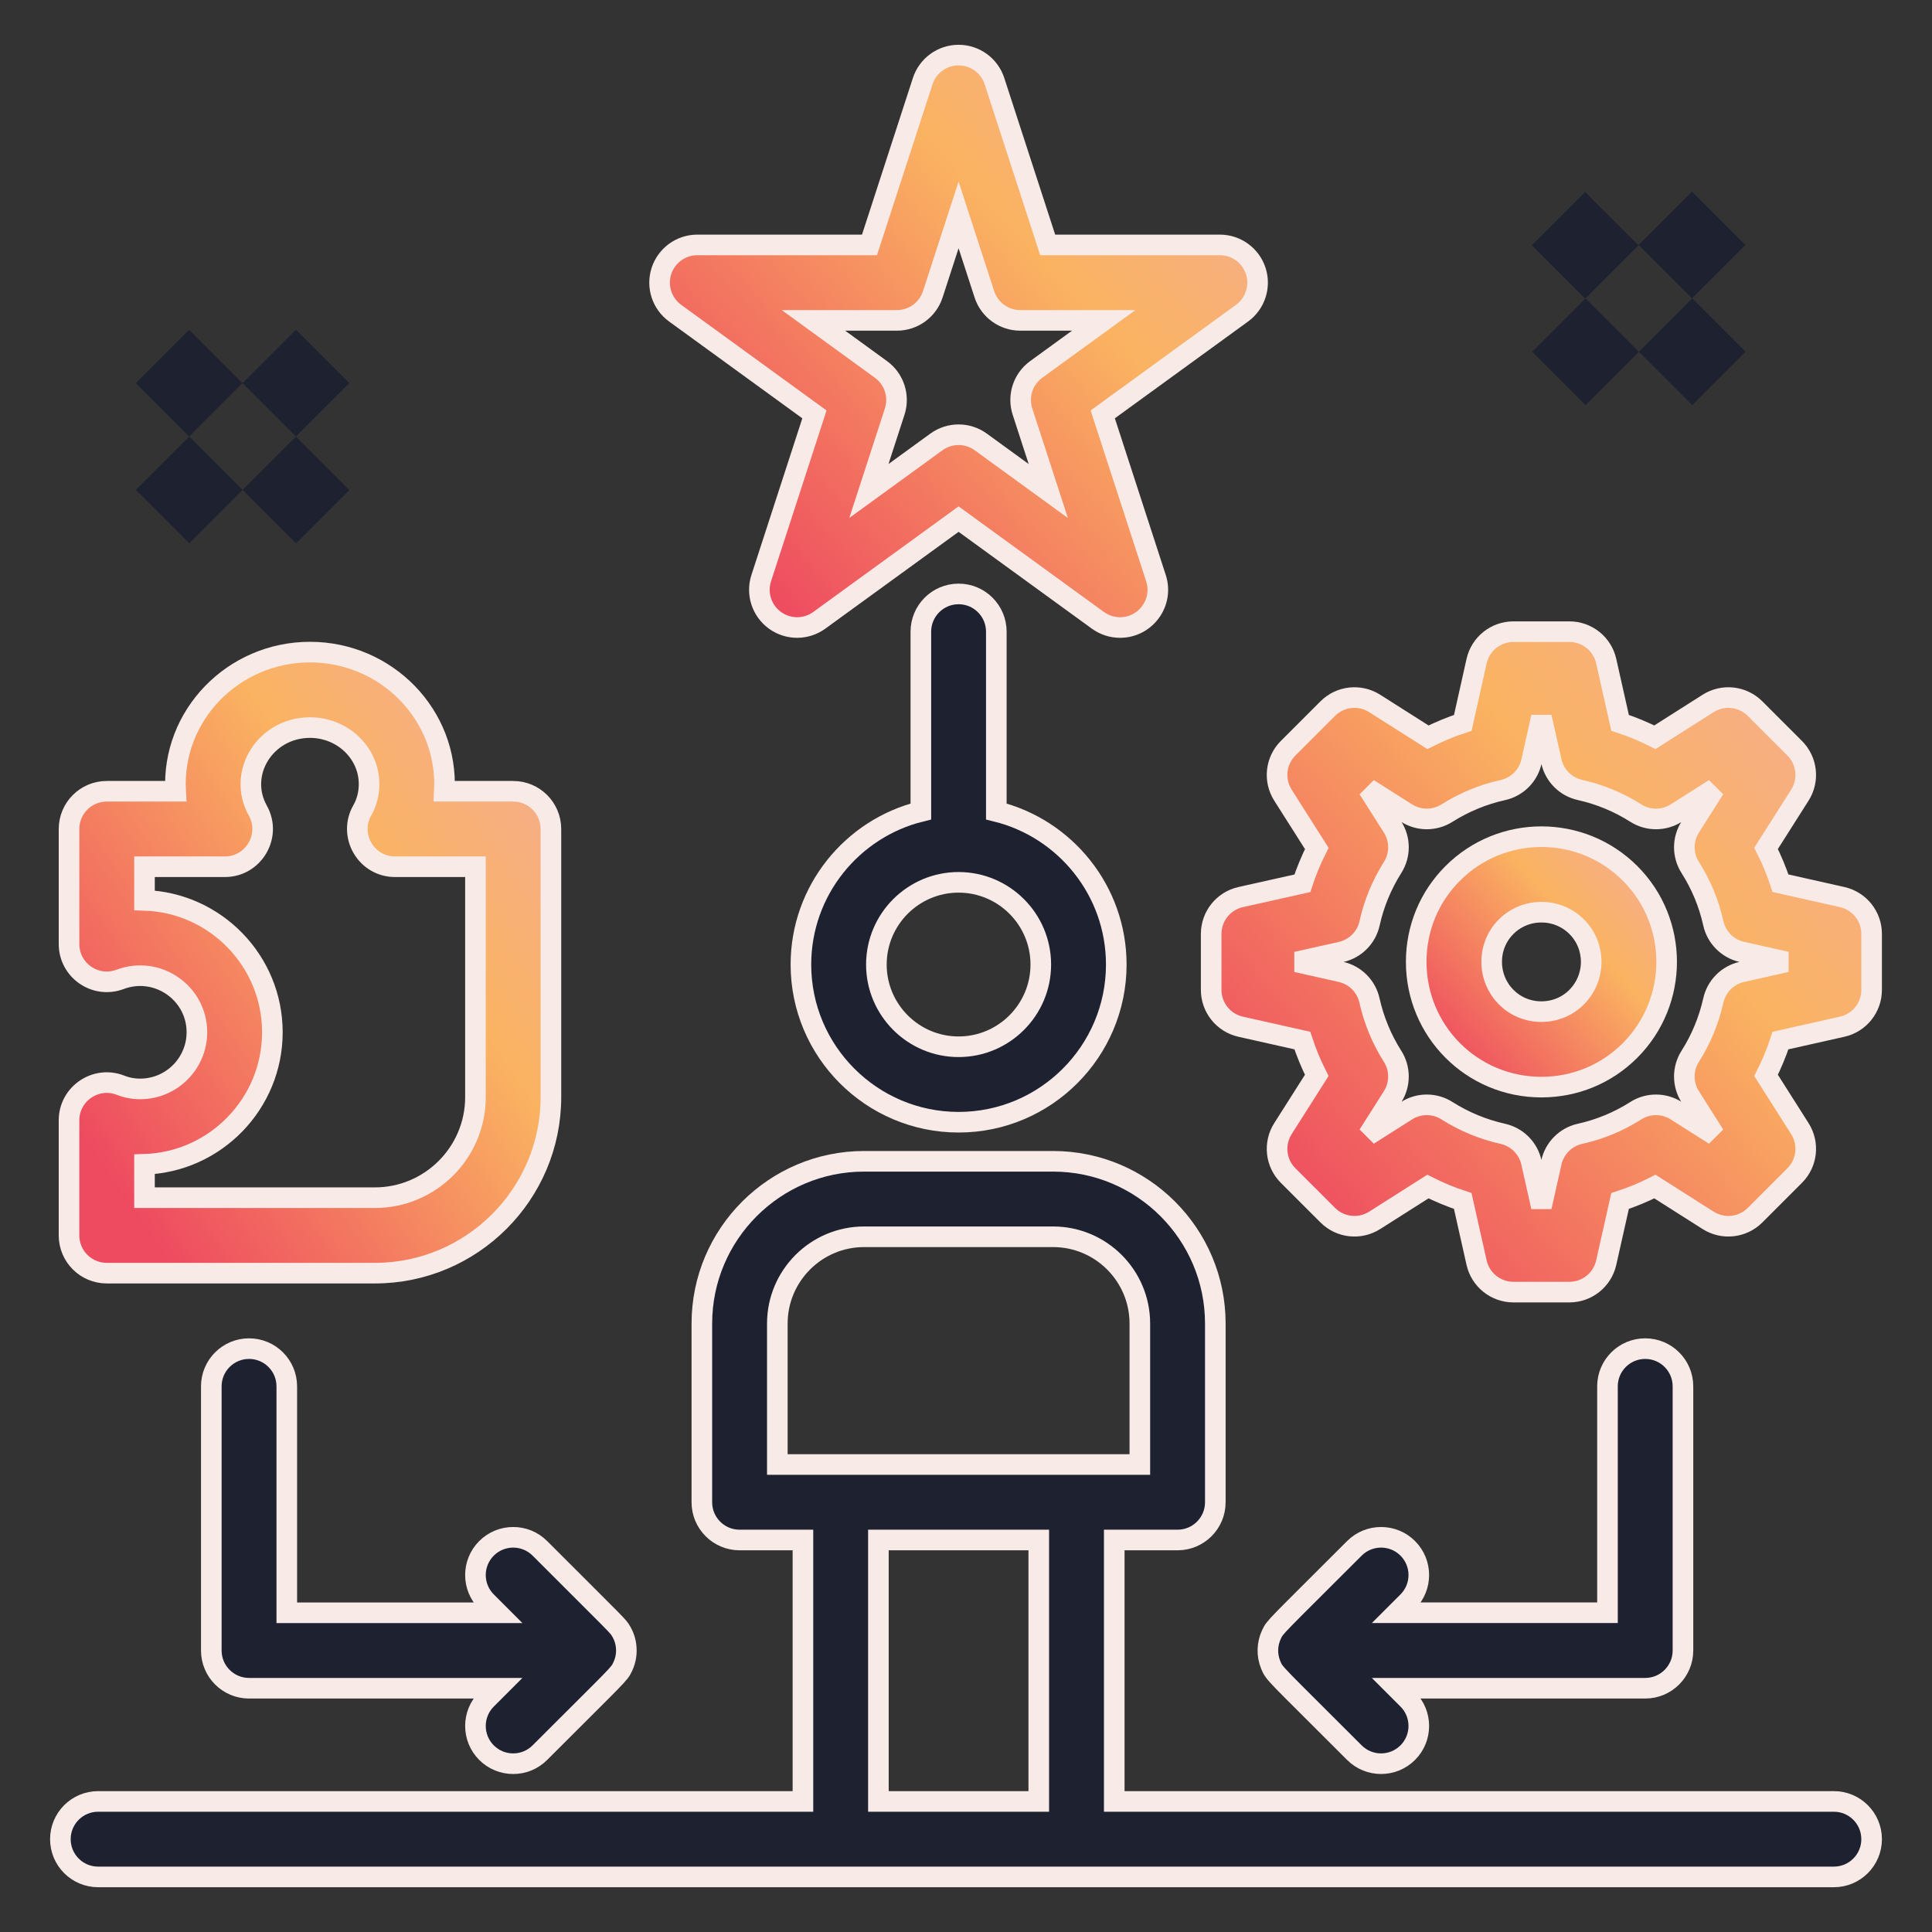
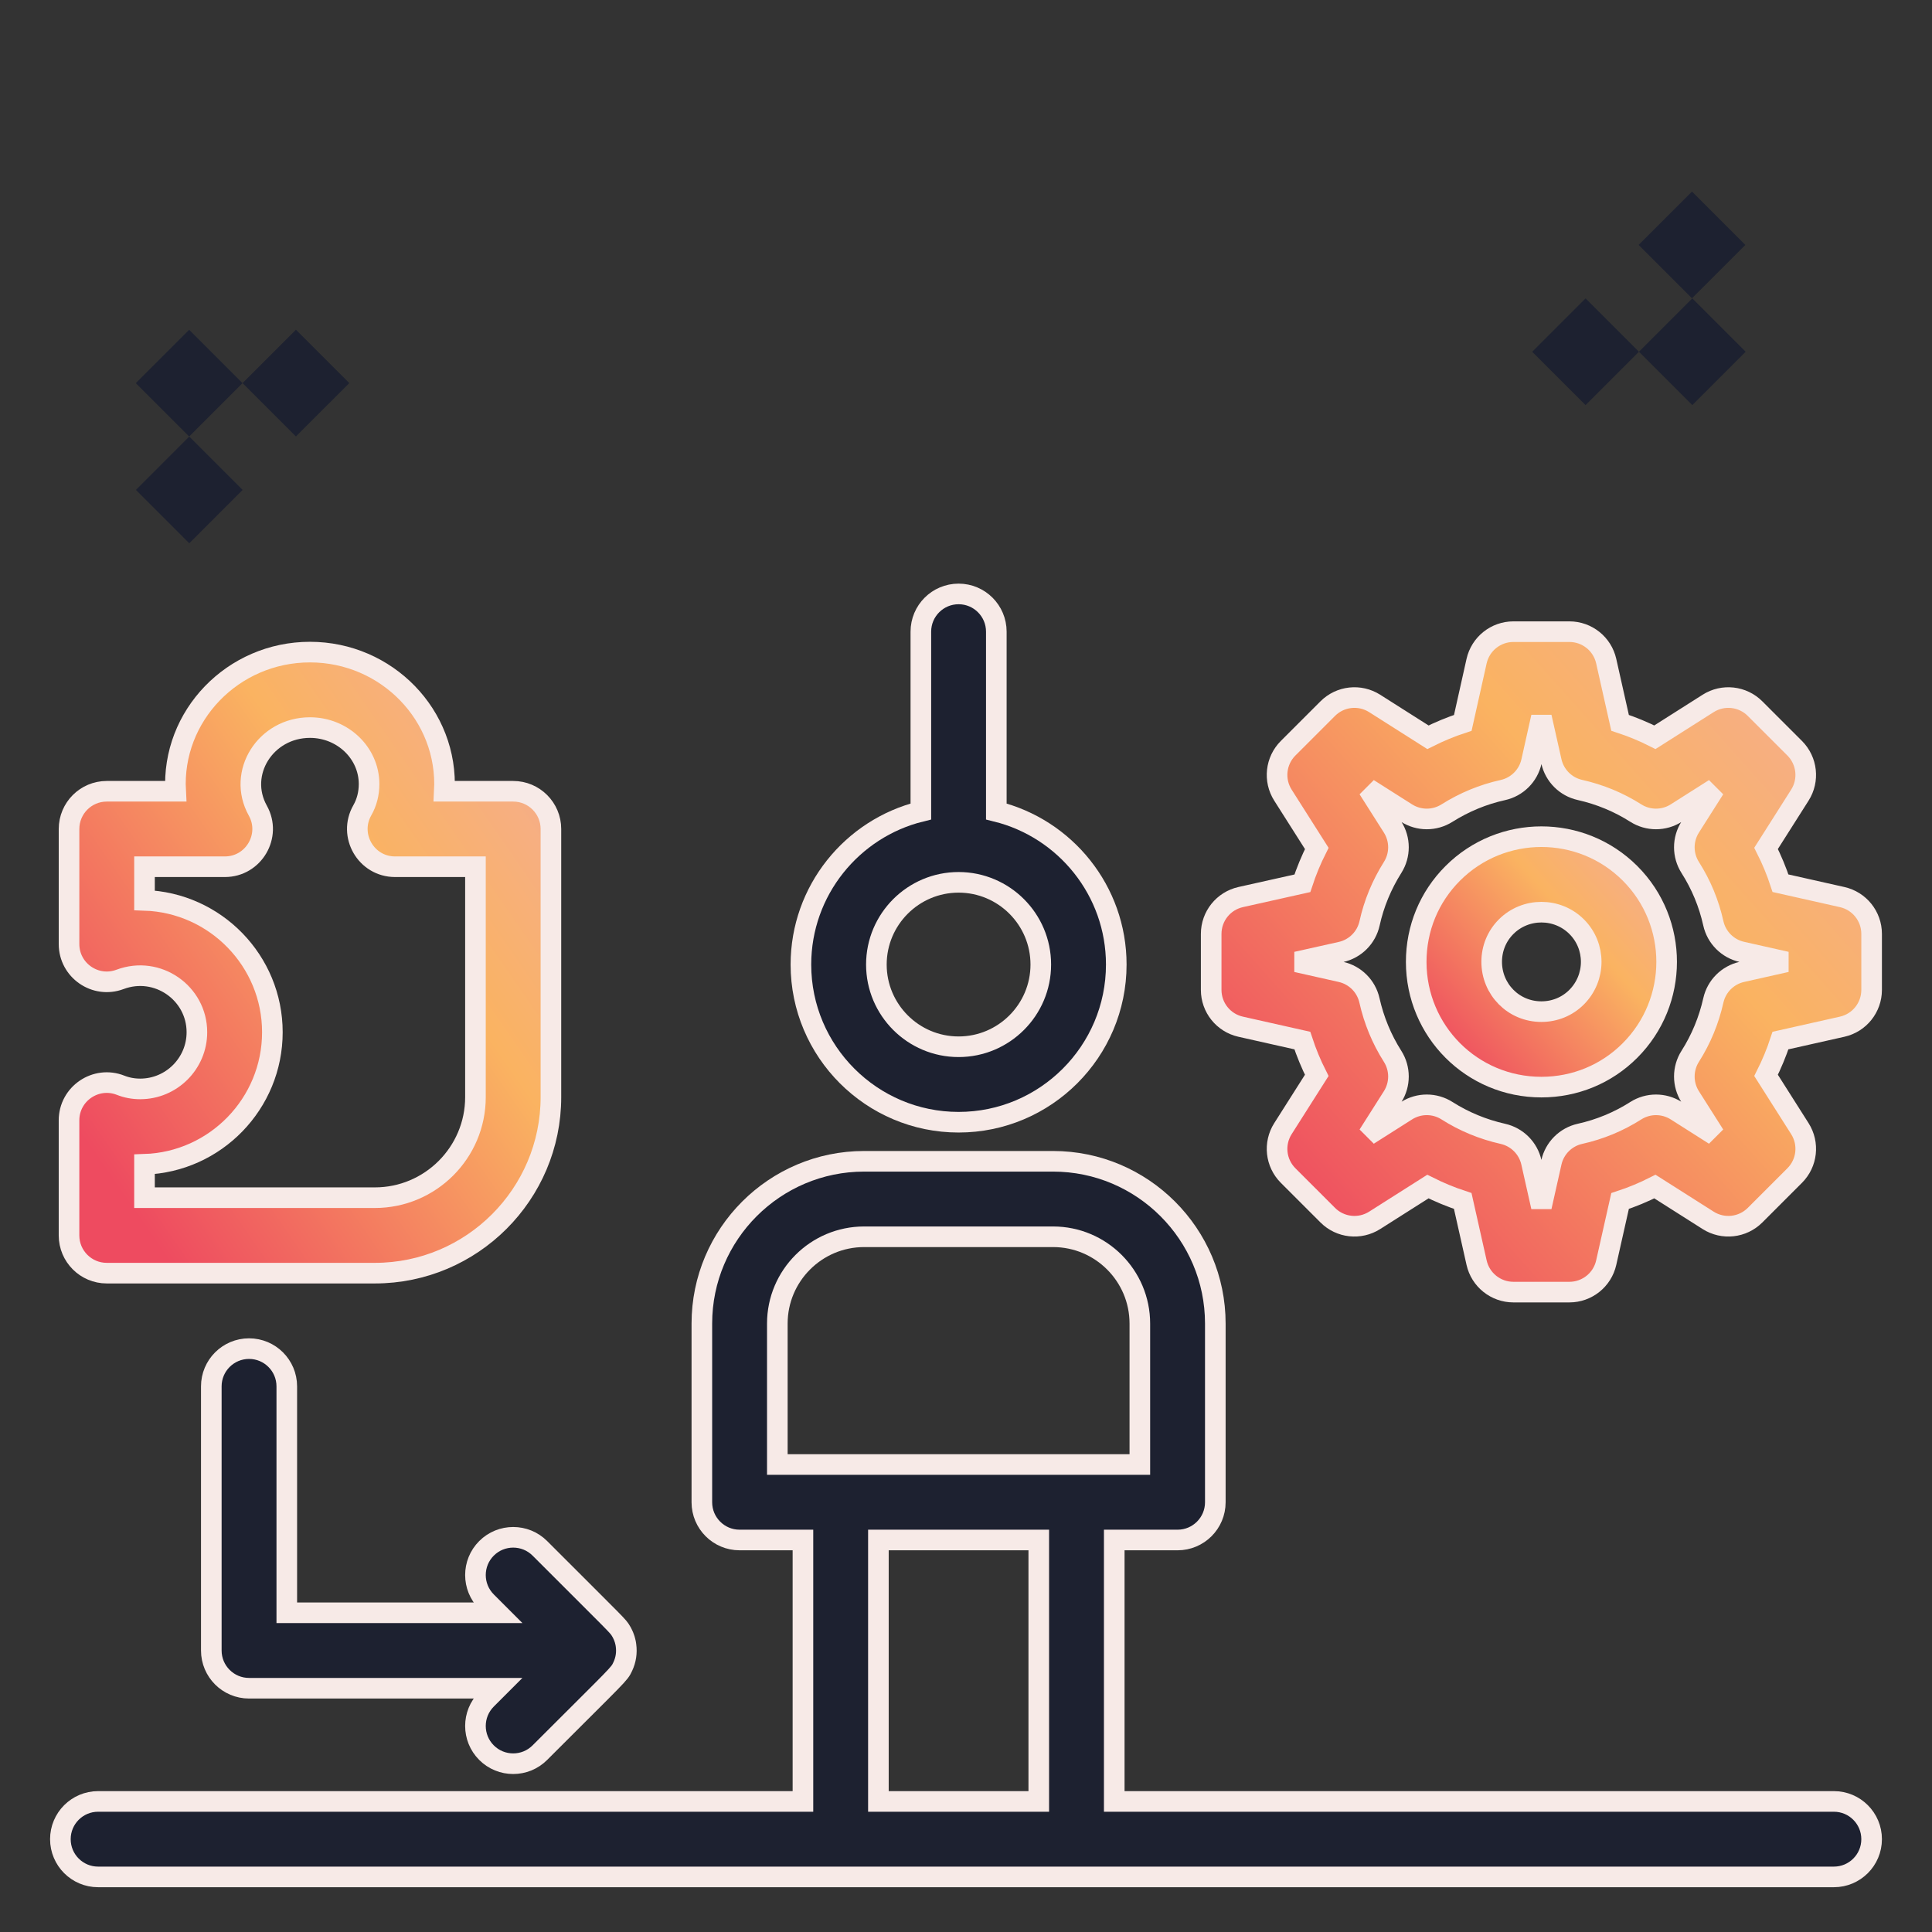
<svg xmlns="http://www.w3.org/2000/svg" width="150" height="150" viewBox="0 0 150 150" fill="none">
  <rect x="0" y="0" width="150" height="150" fill="#333333" stroke="none" />
-   <path d="M52.418 24.314L63.232 32.172L59.102 44.885C58.709 46.092 59.139 47.414 60.166 48.16C61.193 48.906 62.583 48.906 63.61 48.16L74.425 40.303L85.239 48.16C85.753 48.533 86.357 48.72 86.961 48.72C88.938 48.72 90.366 46.788 89.748 44.885L85.617 32.172L96.431 24.315C97.458 23.569 97.888 22.246 97.496 21.039C97.103 19.832 95.978 19.015 94.709 19.015H81.342L77.211 6.301C76.819 5.094 75.694 4.277 74.425 4.277C73.156 4.277 72.031 5.094 71.638 6.301L67.507 19.015H54.14C52.871 19.015 51.746 19.832 51.354 21.039C50.961 22.246 51.391 23.569 52.418 24.314ZM69.636 24.874C70.905 24.874 72.03 24.057 72.422 22.85L74.424 16.687L76.427 22.85C76.819 24.057 77.944 24.874 79.213 24.874H85.692L80.45 28.683C79.423 29.428 78.993 30.751 79.386 31.958L81.388 38.121L76.146 34.312C75.119 33.566 73.729 33.566 72.702 34.312L67.46 38.121L69.462 31.959C69.854 30.752 69.425 29.429 68.398 28.683L63.156 24.874L69.636 24.874Z" fill="url(#paint0_linear_134_115)" stroke="#F7EAE7" stroke-width="1.6" />
  <path d="M127.246 27.31L123.104 31.452L118.961 27.31L123.104 23.167L127.246 27.31Z" fill="#1D2130" />
  <path d="M135.533 27.309L131.391 31.451L127.248 27.309L131.391 23.166L135.533 27.309Z" fill="#1D2130" />
-   <path d="M118.93 19.044L123.072 14.902L127.215 19.044L123.072 23.187L118.93 19.044Z" fill="#1D2130" />
  <path d="M131.364 14.875L135.507 19.018L131.364 23.16L127.222 19.018L131.364 14.875Z" fill="#1D2130" />
  <path d="M18.838 38.038L14.695 42.181L10.553 38.038L14.695 33.895L18.838 38.038Z" fill="#1D2130" />
-   <path d="M27.125 38.038L22.982 42.18L18.84 38.037L22.982 33.895L27.125 38.038Z" fill="#1D2130" />
  <path d="M10.543 29.748L14.685 25.605L18.828 29.748L14.685 33.89L10.543 29.748Z" fill="#1D2130" />
  <path d="M22.977 25.6L27.119 29.743L22.977 33.886L18.834 29.743L22.977 25.6Z" fill="#1D2130" />
  <path d="M142.383 139.863H86.51V119.565H91.427C93.045 119.565 94.357 118.253 94.357 116.635V102.761C94.357 95.815 88.705 90.163 81.759 90.163H67.09C60.144 90.163 54.492 95.815 54.492 102.761V116.635C54.492 118.253 55.804 119.565 57.422 119.565H62.34V139.863H7.617C5.999 139.863 4.688 141.175 4.688 142.793C4.688 144.411 5.999 145.723 7.617 145.723H142.383C144.001 145.723 145.312 144.411 145.312 142.793C145.312 141.175 144.001 139.863 142.383 139.863ZM60.352 102.761C60.352 99.045 63.374 96.023 67.09 96.023H81.759C85.475 96.023 88.497 99.045 88.497 102.761V113.705C79.627 113.705 69.177 113.705 60.352 113.705V102.761ZM68.199 139.863V119.565H80.65V139.863H68.199Z" fill="#1D2130" stroke="#F7EAE7" stroke-width="1.6" />
  <path d="M112.791 67.808C110.96 69.639 109.952 72.081 109.954 74.684C109.958 80.057 114.277 84.403 119.675 84.403C122.277 84.403 124.718 83.395 126.548 81.565C130.344 77.769 130.348 71.597 126.558 67.807C122.762 64.011 116.588 64.01 112.791 67.808ZM122.405 77.422C121.682 78.145 120.712 78.543 119.675 78.543C117.499 78.543 115.816 76.8 115.814 74.68C115.813 73.643 116.211 72.674 116.934 71.951C118.441 70.444 120.908 70.444 122.415 71.951C123.921 73.456 123.916 75.91 122.405 77.422Z" fill="url(#paint1_linear_134_115)" stroke="#F7EAE7" stroke-width="1.6" />
  <path d="M143.024 69.649L138.238 68.573C137.933 67.644 137.559 66.74 137.117 65.868L139.741 61.735C140.476 60.577 140.309 59.063 139.339 58.093L136.261 55.016C135.291 54.046 133.778 53.879 132.62 54.614L128.486 57.239C127.617 56.799 126.714 56.425 125.782 56.12L124.706 51.331C124.406 49.993 123.218 49.043 121.848 49.043H117.5C116.128 49.043 114.94 49.995 114.641 51.334L113.571 56.123C112.646 56.426 111.742 56.8 110.866 57.241L106.728 54.614C105.57 53.879 104.057 54.046 103.087 55.016L100.009 58.093C99.039 59.063 98.872 60.577 99.607 61.735L102.234 65.873C101.792 66.749 101.419 67.653 101.116 68.578L96.327 69.648C94.988 69.948 94.036 71.135 94.036 72.507V76.855C94.036 78.226 94.986 79.413 96.324 79.713L101.113 80.789C101.419 81.721 101.792 82.624 102.232 83.493L99.608 87.627C98.872 88.785 99.039 90.299 100.009 91.269L103.087 94.346C104.057 95.317 105.571 95.483 106.728 94.748L110.862 92.124C111.732 92.563 112.635 92.936 113.566 93.242L114.642 98.032C114.942 99.369 116.13 100.319 117.501 100.319H121.848C123.218 100.319 124.406 99.369 124.706 98.032L125.782 93.245C126.712 92.94 127.615 92.566 128.487 92.124L132.62 94.748C133.778 95.483 135.291 95.316 136.262 94.346L139.339 91.269C140.31 90.299 140.476 88.785 139.741 87.627L137.117 83.493C137.556 82.624 137.93 81.721 138.235 80.789L143.025 79.713C144.362 79.413 145.312 78.226 145.312 76.855V72.507C145.312 71.137 144.362 69.949 143.024 69.649ZM135.239 75.457C134.134 75.705 133.272 76.567 133.024 77.672C132.673 79.228 132.07 80.686 131.23 82.007C130.62 82.965 130.619 84.19 131.228 85.15L133.114 88.122L130.142 86.235C129.183 85.627 127.958 85.627 126.999 86.237C125.668 87.084 124.212 87.687 122.672 88.029C121.564 88.275 120.698 89.139 120.449 90.247L119.674 93.7L118.898 90.247C118.65 89.142 117.787 88.279 116.683 88.031C115.127 87.681 113.669 87.077 112.348 86.237C111.39 85.627 110.166 85.626 109.205 86.235L106.233 88.122L108.119 85.15C108.729 84.191 108.728 82.966 108.118 82.007C107.278 80.686 106.674 79.228 106.324 77.672C106.075 76.567 105.213 75.705 104.108 75.457L100.664 74.683L104.111 73.913C105.222 73.665 106.089 72.796 106.334 71.684C106.67 70.158 107.273 68.697 108.126 67.343C108.728 66.386 108.726 65.167 108.119 64.212L106.233 61.241L109.205 63.127C110.16 63.733 111.379 63.736 112.336 63.133C113.689 62.281 115.15 61.678 116.677 61.341C117.789 61.096 118.658 60.229 118.905 59.118L119.675 55.671L120.449 59.115C120.698 60.22 121.56 61.083 122.665 61.331C124.221 61.681 125.679 62.285 126.999 63.125C127.958 63.735 129.183 63.736 130.142 63.127L133.114 61.241L131.228 64.212C130.619 65.171 130.62 66.397 131.23 67.355C132.077 68.686 132.68 70.142 133.022 71.682C133.268 72.79 134.132 73.656 135.24 73.905L138.692 74.681L135.239 75.457Z" fill="url(#paint2_linear_134_115)" stroke="#F7EAE7" stroke-width="1.6" />
  <path d="M8.289 98.847H29.106C36.642 98.847 42.773 92.716 42.773 85.181V64.364C42.773 62.745 41.462 61.434 39.844 61.434H34.499C34.821 55.535 30.019 50.629 24.067 50.629C18.085 50.629 13.306 55.572 13.635 61.434H8.289C6.671 61.434 5.36 62.745 5.36 64.364V73.297C5.36 75.34 7.404 76.758 9.318 76.04C12.231 74.948 15.287 77.102 15.287 80.141C15.287 82.568 13.313 84.543 10.885 84.543C10.352 84.543 9.842 84.448 9.367 84.26C7.449 83.5 5.359 84.916 5.359 86.984V95.918C5.36 97.536 6.671 98.847 8.289 98.847ZM11.219 90.397C16.723 90.22 21.147 85.688 21.147 80.141C21.147 74.603 16.723 70.078 11.219 69.901V67.293H17.459C19.691 67.293 21.105 64.888 20.018 62.938C18.394 60.023 20.61 56.489 24.067 56.489C26.596 56.489 28.655 58.456 28.655 60.875C28.655 61.608 28.474 62.311 28.133 62.906C27.017 64.851 28.418 67.293 30.674 67.293H36.914V85.181C36.914 89.486 33.411 92.988 29.106 92.988H11.219V90.397Z" fill="url(#paint3_linear_134_115)" stroke="#F7EAE7" stroke-width="1.6" />
  <path d="M74.425 46.113C72.806 46.113 71.495 47.425 71.495 49.043V63.002C66.155 64.318 62.183 69.147 62.183 74.887C62.183 81.637 67.674 87.129 74.425 87.129C81.175 87.129 86.667 81.637 86.667 74.887C86.667 69.146 82.694 64.318 77.354 63.002V49.043C77.354 47.425 76.043 46.113 74.425 46.113ZM80.807 74.887C80.807 78.406 77.944 81.27 74.424 81.27C70.905 81.27 68.042 78.406 68.042 74.887C68.042 71.368 70.905 68.504 74.424 68.504C77.944 68.504 80.807 71.368 80.807 74.887Z" fill="#1D2130" stroke="#F7EAE7" stroke-width="1.6" />
-   <path d="M109.298 120.213C108.154 119.07 106.299 119.07 105.154 120.213C98.945 126.427 99.005 126.277 98.715 126.904C98.377 127.619 98.337 128.495 98.66 129.267C98.963 129.996 98.865 129.775 105.154 136.075C106.299 137.219 108.153 137.219 109.298 136.075C110.442 134.931 110.442 133.076 109.298 131.932L108.44 131.074H127.734C129.352 131.074 130.664 129.762 130.664 128.144V107.636C130.664 106.018 129.352 104.707 127.734 104.707C126.116 104.707 124.804 106.018 124.804 107.636V125.214H108.44L109.298 124.356C110.442 123.213 110.442 121.357 109.298 120.213Z" fill="#1D2130" stroke="#F7EAE7" stroke-width="1.6" />
  <path d="M48.542 127.434C48.499 127.262 48.514 127.313 48.46 127.161C48.399 126.99 48.419 127.042 48.354 126.903C48.275 126.735 48.289 126.766 48.222 126.653C47.955 126.204 48.169 126.469 41.916 120.213C40.772 119.07 38.916 119.07 37.772 120.213C36.628 121.357 36.628 123.212 37.772 124.357L38.63 125.215H22.266V107.637C22.266 106.019 20.954 104.707 19.336 104.707C17.718 104.707 16.406 106.019 16.406 107.637V128.145C16.406 129.762 17.718 131.074 19.336 131.074H38.63L37.772 131.932C36.628 133.076 36.628 134.931 37.772 136.076C38.916 137.22 40.771 137.22 41.915 136.076C48.156 129.832 48.059 130.019 48.354 129.386C48.591 128.882 48.683 128.319 48.601 127.736C48.574 127.544 48.579 127.579 48.542 127.434Z" fill="#1D2130" stroke="#F7EAE7" stroke-width="1.6" />
  <defs>
    <linearGradient id="paint0_linear_134_115" x1="52.854" y1="39.364" x2="108.073" y2="-12.083" gradientUnits="userSpaceOnUse">
      <stop stop-color="#EE4B60" />
      <stop offset="0.445" stop-color="#FAB361" />
      <stop offset="1" stop-color="#EFA5C8" />
    </linearGradient>
    <linearGradient id="paint1_linear_134_115" x1="110.643" y1="80.309" x2="134.702" y2="58.851" gradientUnits="userSpaceOnUse">
      <stop stop-color="#EE4B60" />
      <stop offset="0.445" stop-color="#FAB361" />
      <stop offset="1" stop-color="#EFA5C8" />
    </linearGradient>
    <linearGradient id="paint2_linear_134_115" x1="95.852" y1="89.524" x2="159.304" y2="32.936" gradientUnits="userSpaceOnUse">
      <stop stop-color="#EE4B60" />
      <stop offset="0.445" stop-color="#FAB361" />
      <stop offset="1" stop-color="#EFA5C8" />
    </linearGradient>
    <linearGradient id="paint3_linear_134_115" x1="6.684" y1="88.696" x2="62.891" y2="49.802" gradientUnits="userSpaceOnUse">
      <stop stop-color="#EE4B60" />
      <stop offset="0.445" stop-color="#FAB361" />
      <stop offset="1" stop-color="#EFA5C8" />
    </linearGradient>
  </defs>
</svg>